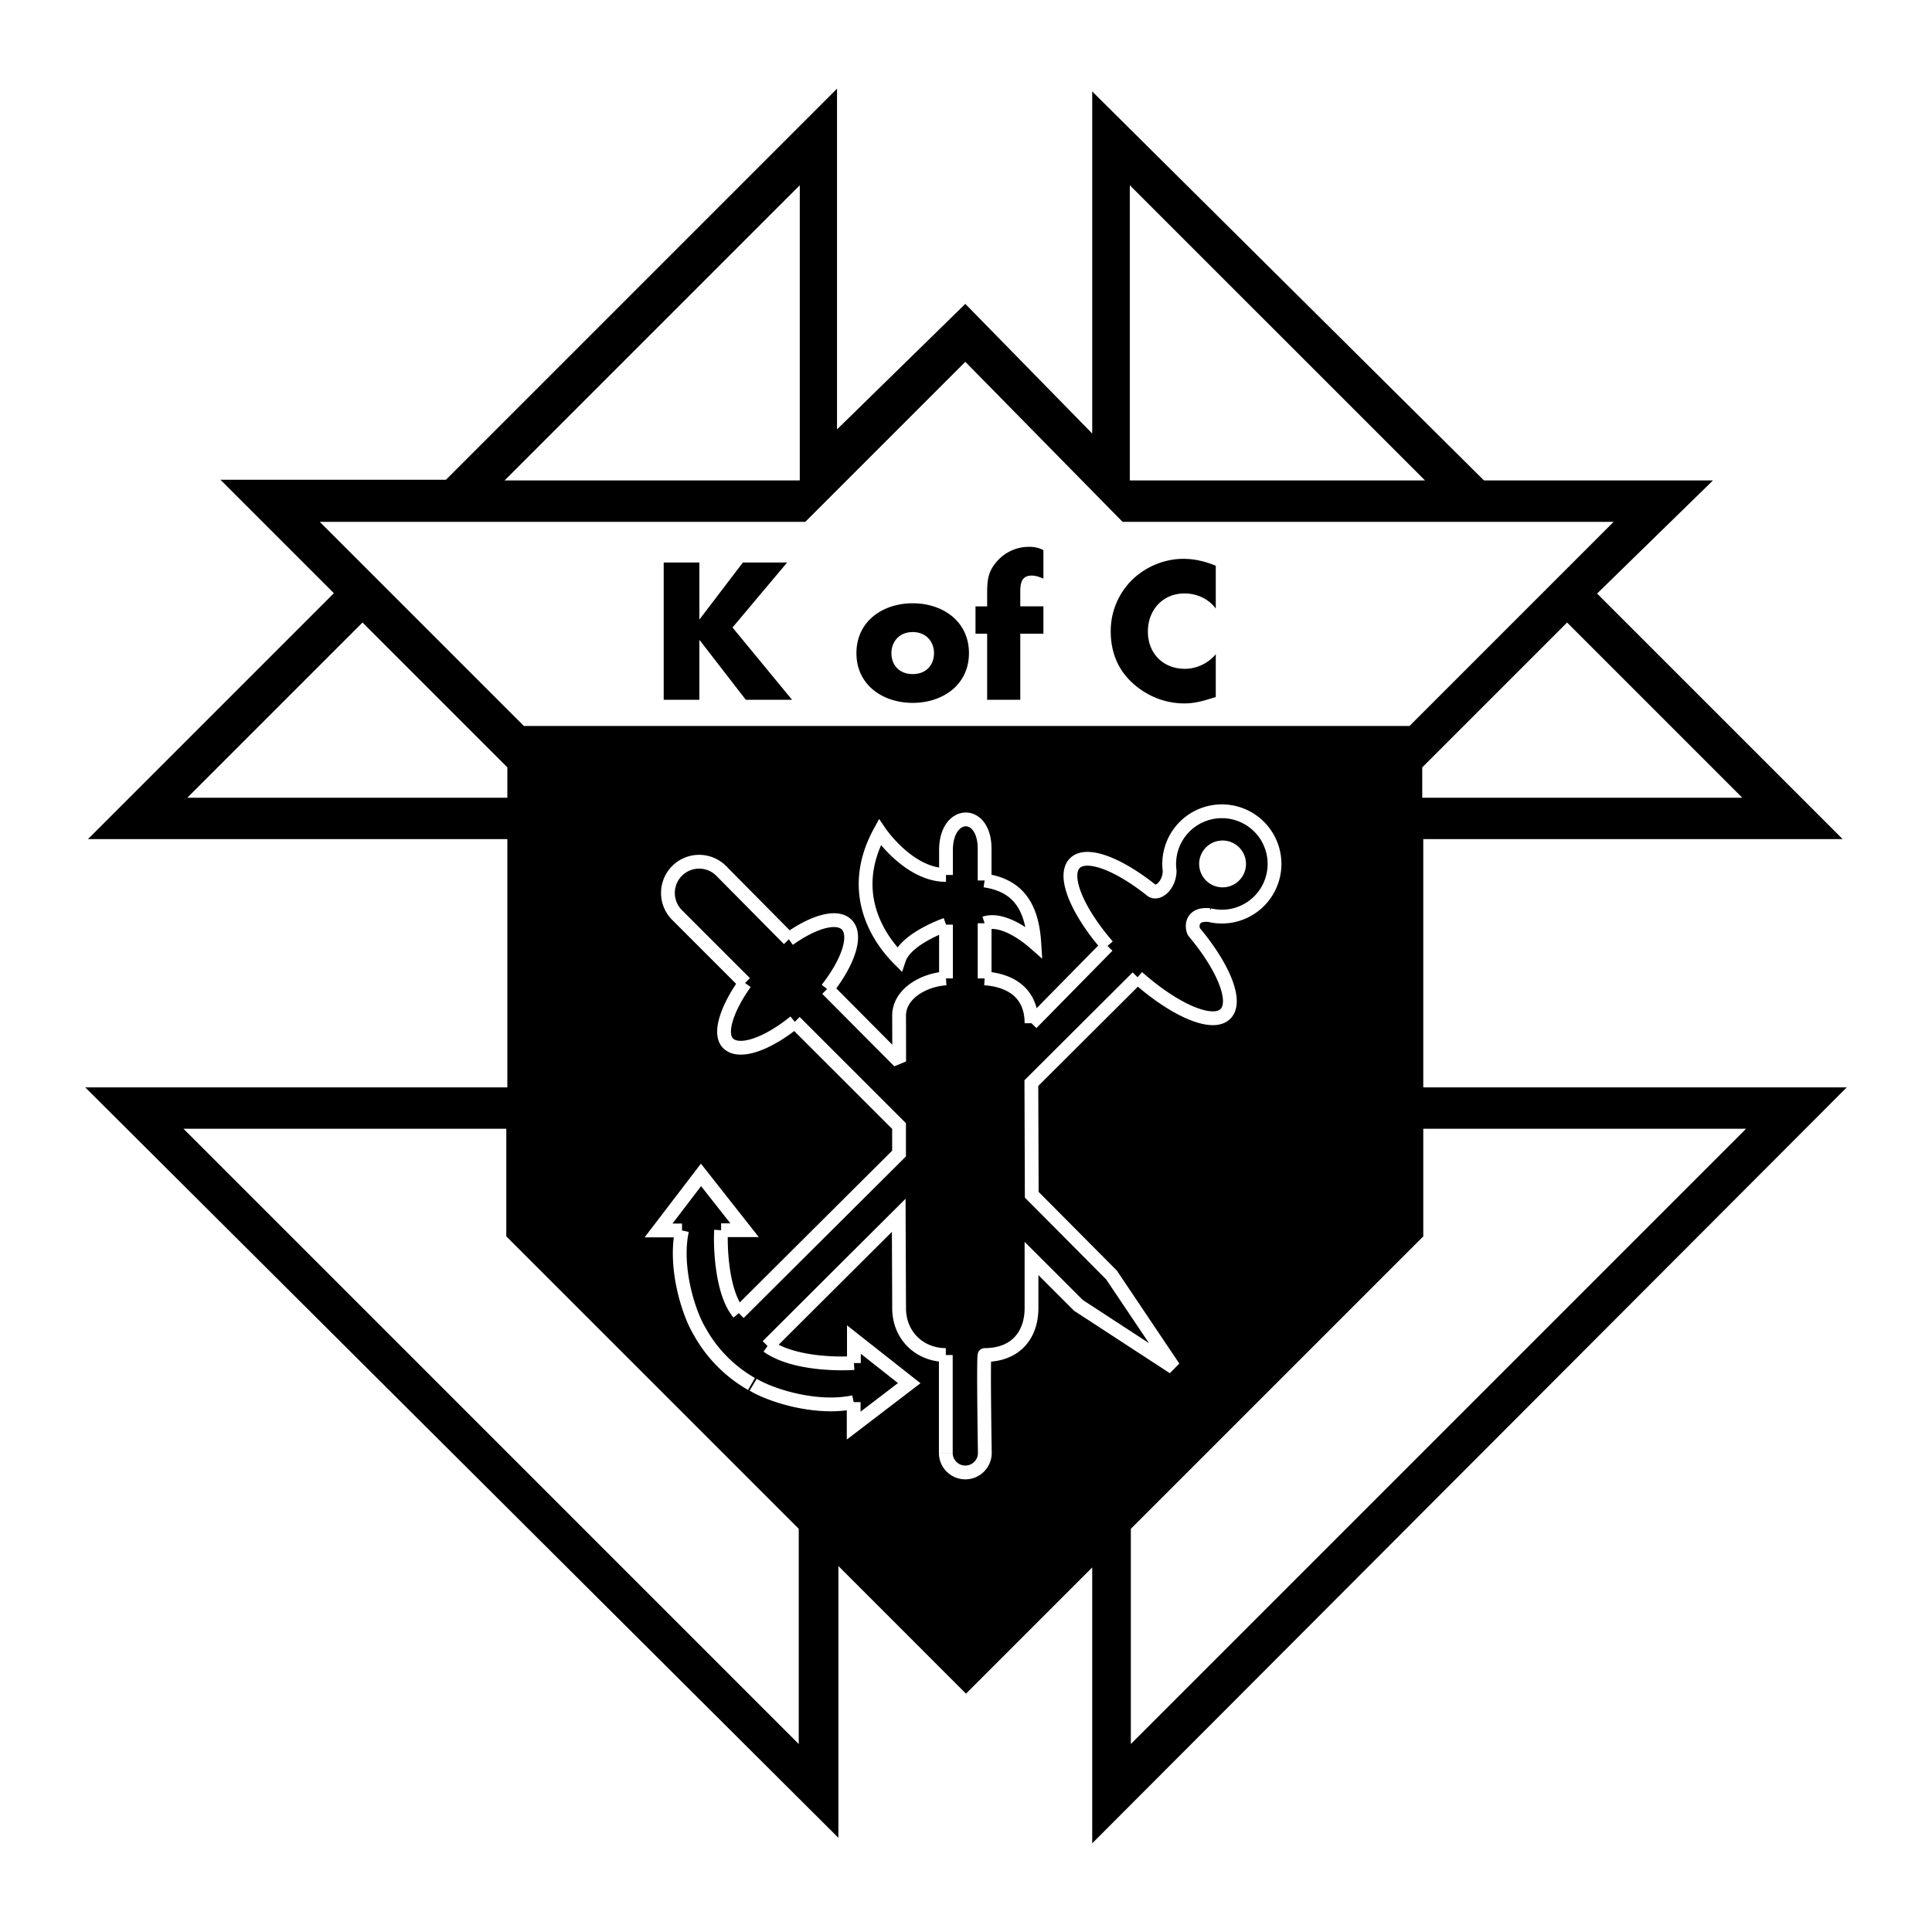
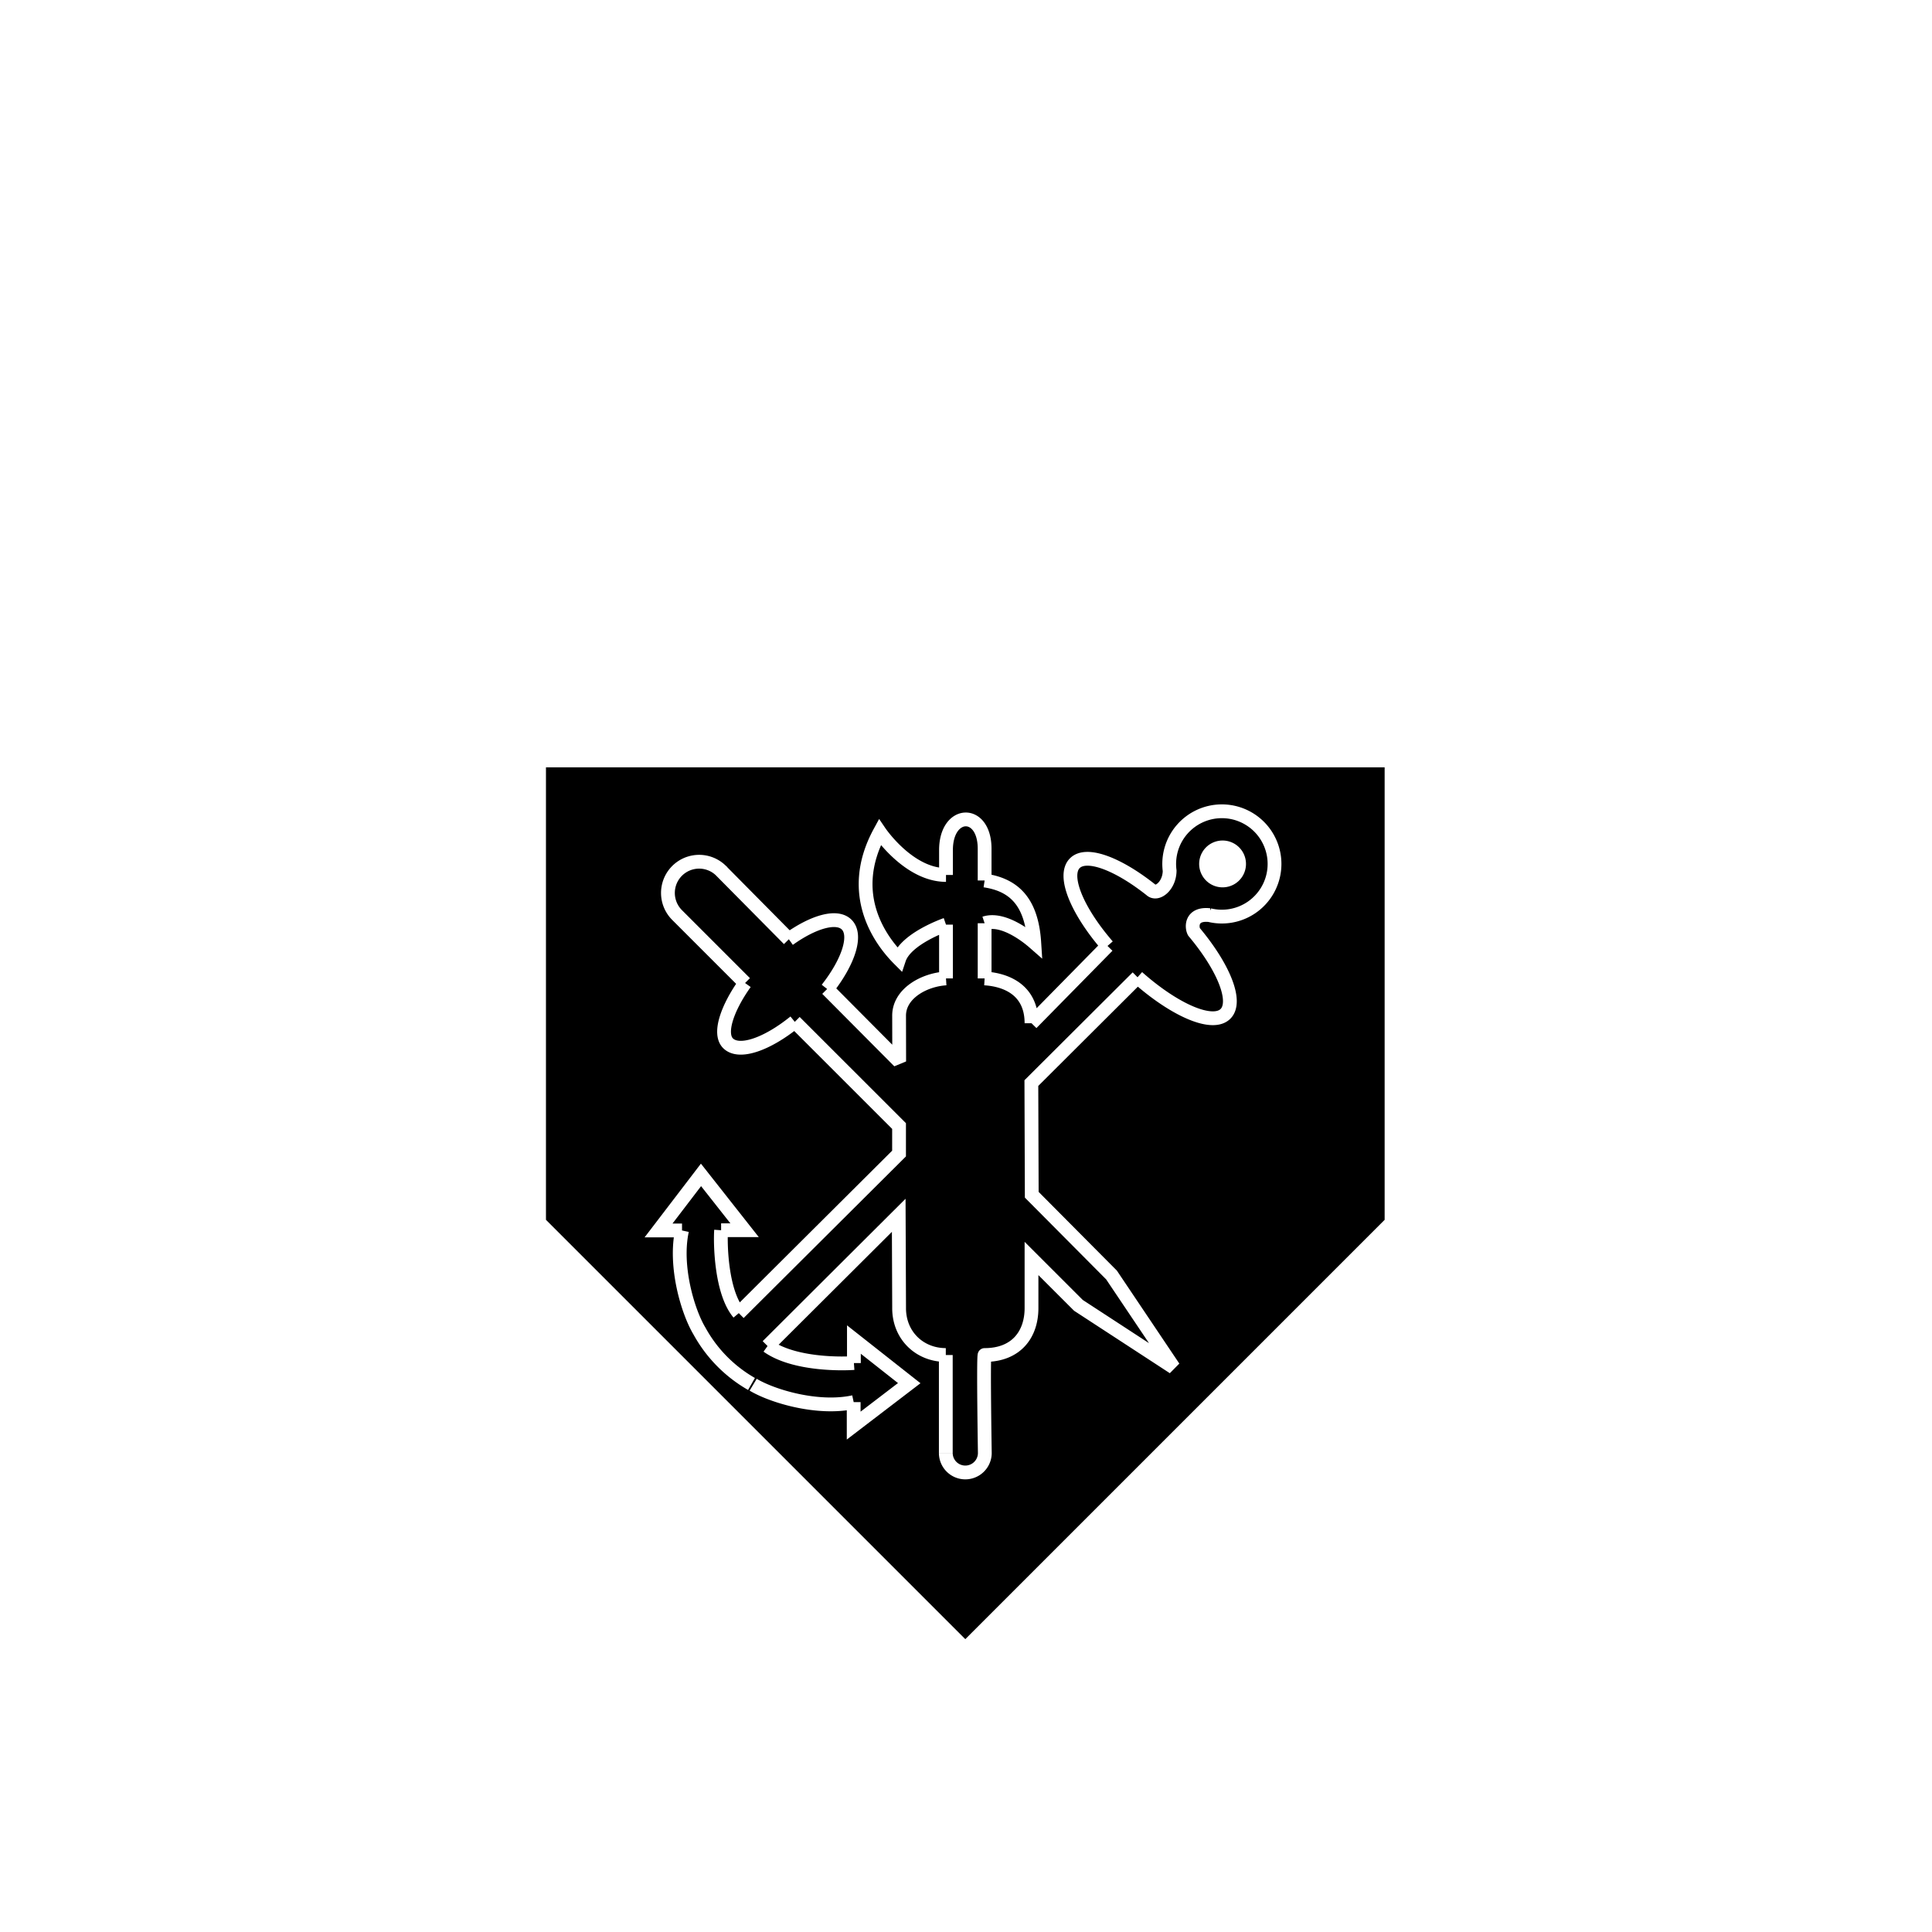
<svg xmlns="http://www.w3.org/2000/svg" width="2500" height="2500" viewBox="0 0 192.756 192.756">
-   <path fill-rule="evenodd" clip-rule="evenodd" fill="#fff" d="M0 0h192.756v192.756H0V0z" />
-   <path fill-rule="evenodd" clip-rule="evenodd" d="M50.618 83.716v24.772H8.504l75.143 74.869v-27.111l12.73 12.731 12.594-12.594v27.525l75.281-75.42H142V83.716h41.84L159.342 59.22l11.56-11.286h-22.845l-39.086-38.81v34.13L96.309 30.318 83.51 42.842V8.848L44.493 47.865H21.991l11.32 11.32L8.779 83.716h41.839z" />
-   <path fill-rule="evenodd" clip-rule="evenodd" fill="#fff" d="M112.824 152.529V174l61.381-61.383H142v10.737l-29.176 29.175z" />
  <path fill-rule="evenodd" clip-rule="evenodd" d="M54.471 121.701l41.838 41.838 41.837-41.838V76.56H54.471v45.141z" />
-   <path fill-rule="evenodd" clip-rule="evenodd" fill="#fff" d="M31.9 52.063l20.369 20.369h88.356l20.367-20.369h-48.994L96.309 36.098 80.345 52.063H31.9z" />
+   <path fill-rule="evenodd" clip-rule="evenodd" fill="#fff" d="M31.9 52.063l20.369 20.369h88.356l20.367-20.369h-48.994H31.9z" />
  <path fill-rule="evenodd" clip-rule="evenodd" fill="#fff" d="M50.342 47.934h29.452V18.482L50.342 47.934z" />
-   <path fill-rule="evenodd" clip-rule="evenodd" d="M74.119 56.12h4.414l-5.45 6.485 5.94 7.212h-4.614l-4.596-5.941h-.036v5.941h-3.56V56.12h3.56v5.649h.036l4.306-5.649zM96.673 65.167c0 3.161-2.615 4.959-5.613 4.959-2.979 0-5.613-1.78-5.613-4.959 0-3.179 2.616-4.978 5.613-4.978 2.998 0 5.613 1.798 5.613 4.978zM101.795 69.817h-3.307v-6.594h-1.162v-2.725h1.162v-1.181c0-1.289.037-2.234.945-3.27a4.229 4.229 0 0 1 3.25-1.49c.51 0 .963.091 1.418.327v2.852c-.381-.164-.727-.309-1.162-.309-.854 0-1.145.508-1.145 1.562v1.508h2.307v2.725h-2.307v6.595h.001zM121.299 60.716c-.727-.981-1.906-1.508-3.123-1.508-2.18 0-3.652 1.671-3.652 3.796 0 2.162 1.49 3.724 3.707 3.724 1.162 0 2.324-.563 3.068-1.453v4.269c-1.18.363-2.033.636-3.143.636-1.906 0-3.723-.727-5.141-2.017-1.508-1.362-2.197-3.143-2.197-5.177a7.17 7.17 0 0 1 2.016-5.014c1.346-1.381 3.289-2.216 5.213-2.216 1.146 0 2.199.254 3.252.69v4.27z" />
  <path d="M88.936 65.167c0 1.181.781 2.089 2.125 2.089s2.125-.908 2.125-2.089c0-1.145-.781-2.107-2.125-2.107s-2.125.962-2.125 2.107z" fill-rule="evenodd" clip-rule="evenodd" fill="#fff" />
  <path d="M75.144 138.154c1.905 1.143 6.44 2.514 10.028 1.734m0 .001v2.344l5.543-4.236-5.521-4.35v2.344m0-.001c-1.262.09-6.02.162-8.616-1.695m.001 0l13.087-13.043.038 9.258m-.001 0c0 2.752 2.065 4.68 4.66 4.68m0-.001v9.771m0 .001a1.946 1.946 0 0 0 3.893 0s-.158-9.771-.02-9.771c3.164 0 4.678-2.066 4.678-4.68m0 0v-4.953l4.68 4.678 9.496 6.193-6.193-9.221-7.959-8.006-.039-11.141 10.594-10.559m-.001.001c3.742 3.316 7.49 4.932 8.773 3.65 1.215-1.215-.172-4.643-3.139-8.181-.248-.447-.324-1.861 1.539-1.67a5.254 5.254 0 1 0-3.969-4.422c-.02 1.517-1.258 2.48-1.869 1.901-3.324-2.633-6.445-3.805-7.592-2.658-1.227 1.227.199 4.711 3.262 8.253m.001.001l-7.584 7.713m0 .001c0-3.303-2.477-4.336-4.678-4.473m0 0v-5.505m0 0c1.65-.55 3.854.964 4.953 1.927-.275-4.267-2.201-5.78-4.953-6.193m0 0V84.68m0 0c0-3.991-3.854-3.854-3.854.137m0 0v2.478m0 0c-3.716 0-6.606-4.266-6.606-4.266-3.44 6.331.275 11.01 1.927 12.661.688-2.064 4.679-3.44 4.679-3.44m0 0v5.368m0-.001c-2.202.137-4.679 1.514-4.679 3.715m0 0l.01 4.568-7.187-7.229m0 .001c2.13-2.716 3.001-5.369 1.947-6.422-.969-.969-3.291-.31-5.77 1.458m.001 0l-6.827-6.896m0 0a3.114 3.114 0 0 0-4.331 4.474m-.001 0l6.79 6.79m0 0c-1.769 2.479-2.667 5.039-1.698 6.01 1.084 1.084 3.862.129 6.659-2.137m.001 0l10.402 10.396-.001 2.744-15.989 15.922m0 .001c-1.784-2.113-1.855-7.01-1.765-8.271m.001-.001h2.343l-4.349-5.52-4.236 5.543h2.343m0 .001c-.779 3.588.593 8.123 1.735 10.027a13.657 13.657 0 0 0 5.196 5.287" fill="none" stroke="#fff" stroke-width="1.376" stroke-miterlimit="2.613" />
  <path d="M121.908 88.53a2.336 2.336 0 1 0 0-4.67 2.336 2.336 0 0 0 0 4.67zM18.688 79.588h31.93V76.56L36.167 62.109 18.688 79.588zM142.174 47.934h-29.453V18.482l29.453 29.452zM173.826 79.588h-31.928V76.56l14.45-14.451 17.478 17.479zM79.691 152.529V174l-61.382-61.383h32.205v10.737l29.177 29.175z" fill-rule="evenodd" clip-rule="evenodd" fill="#fff" />
</svg>